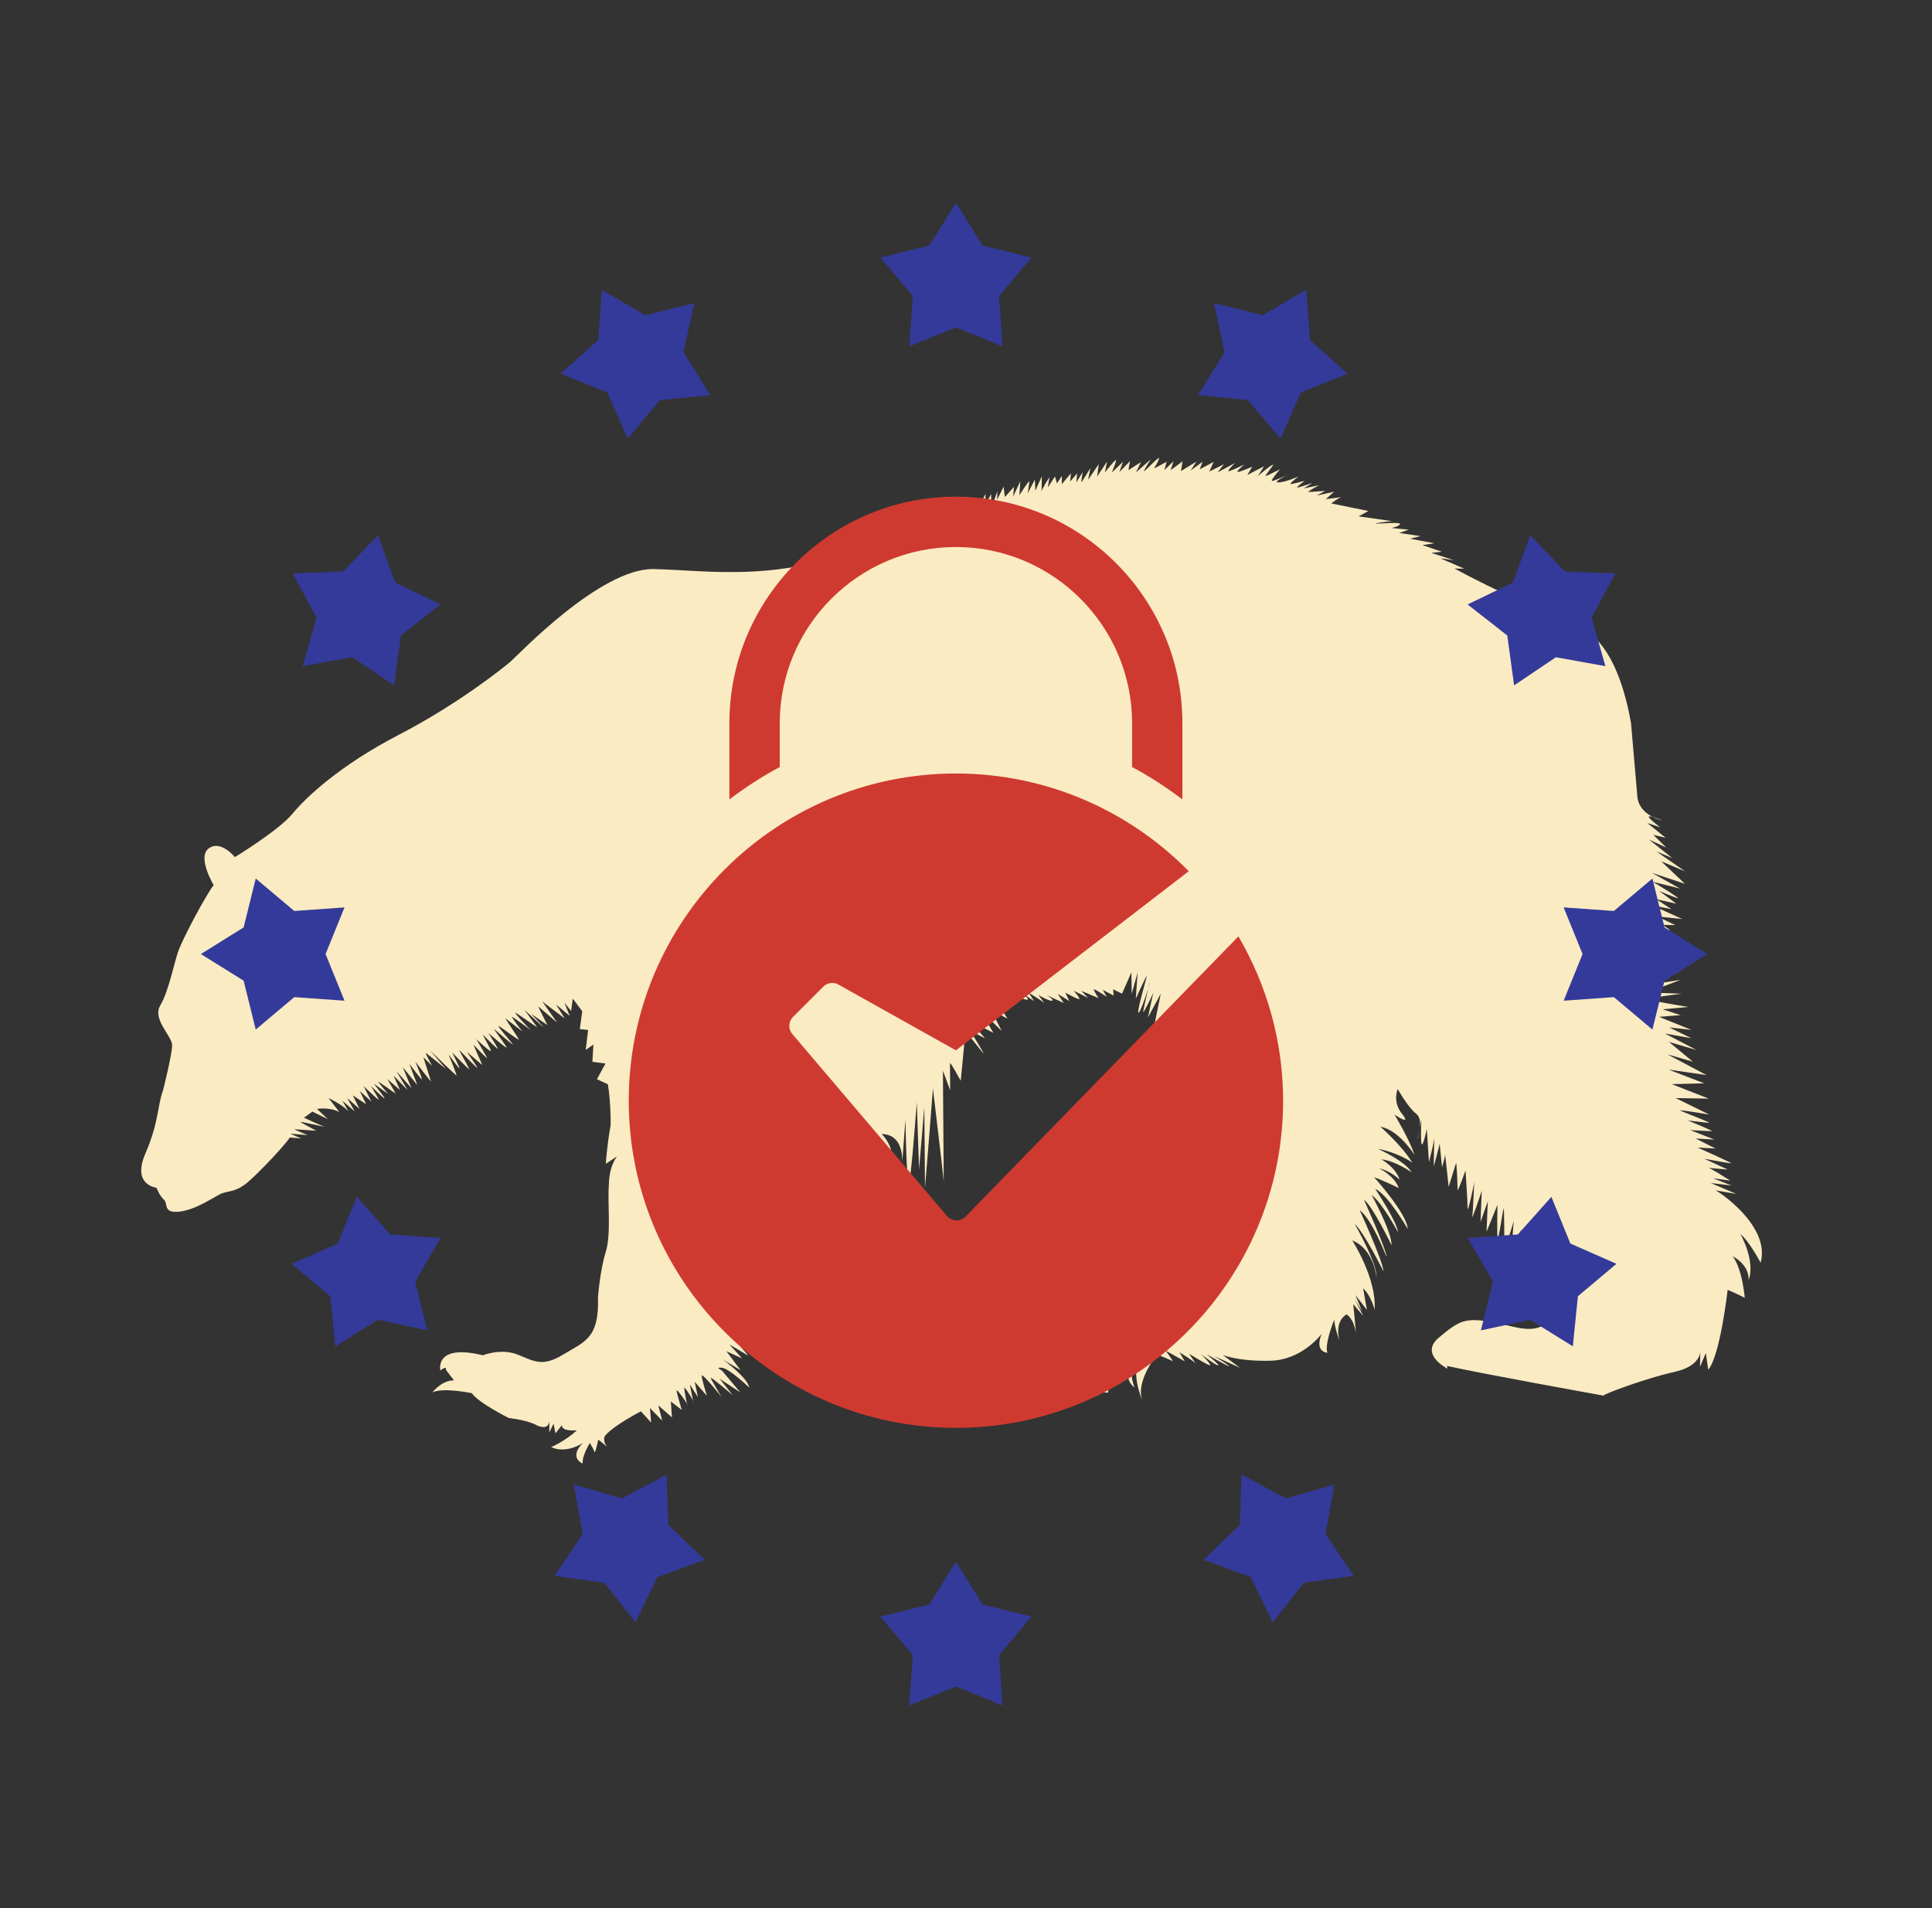
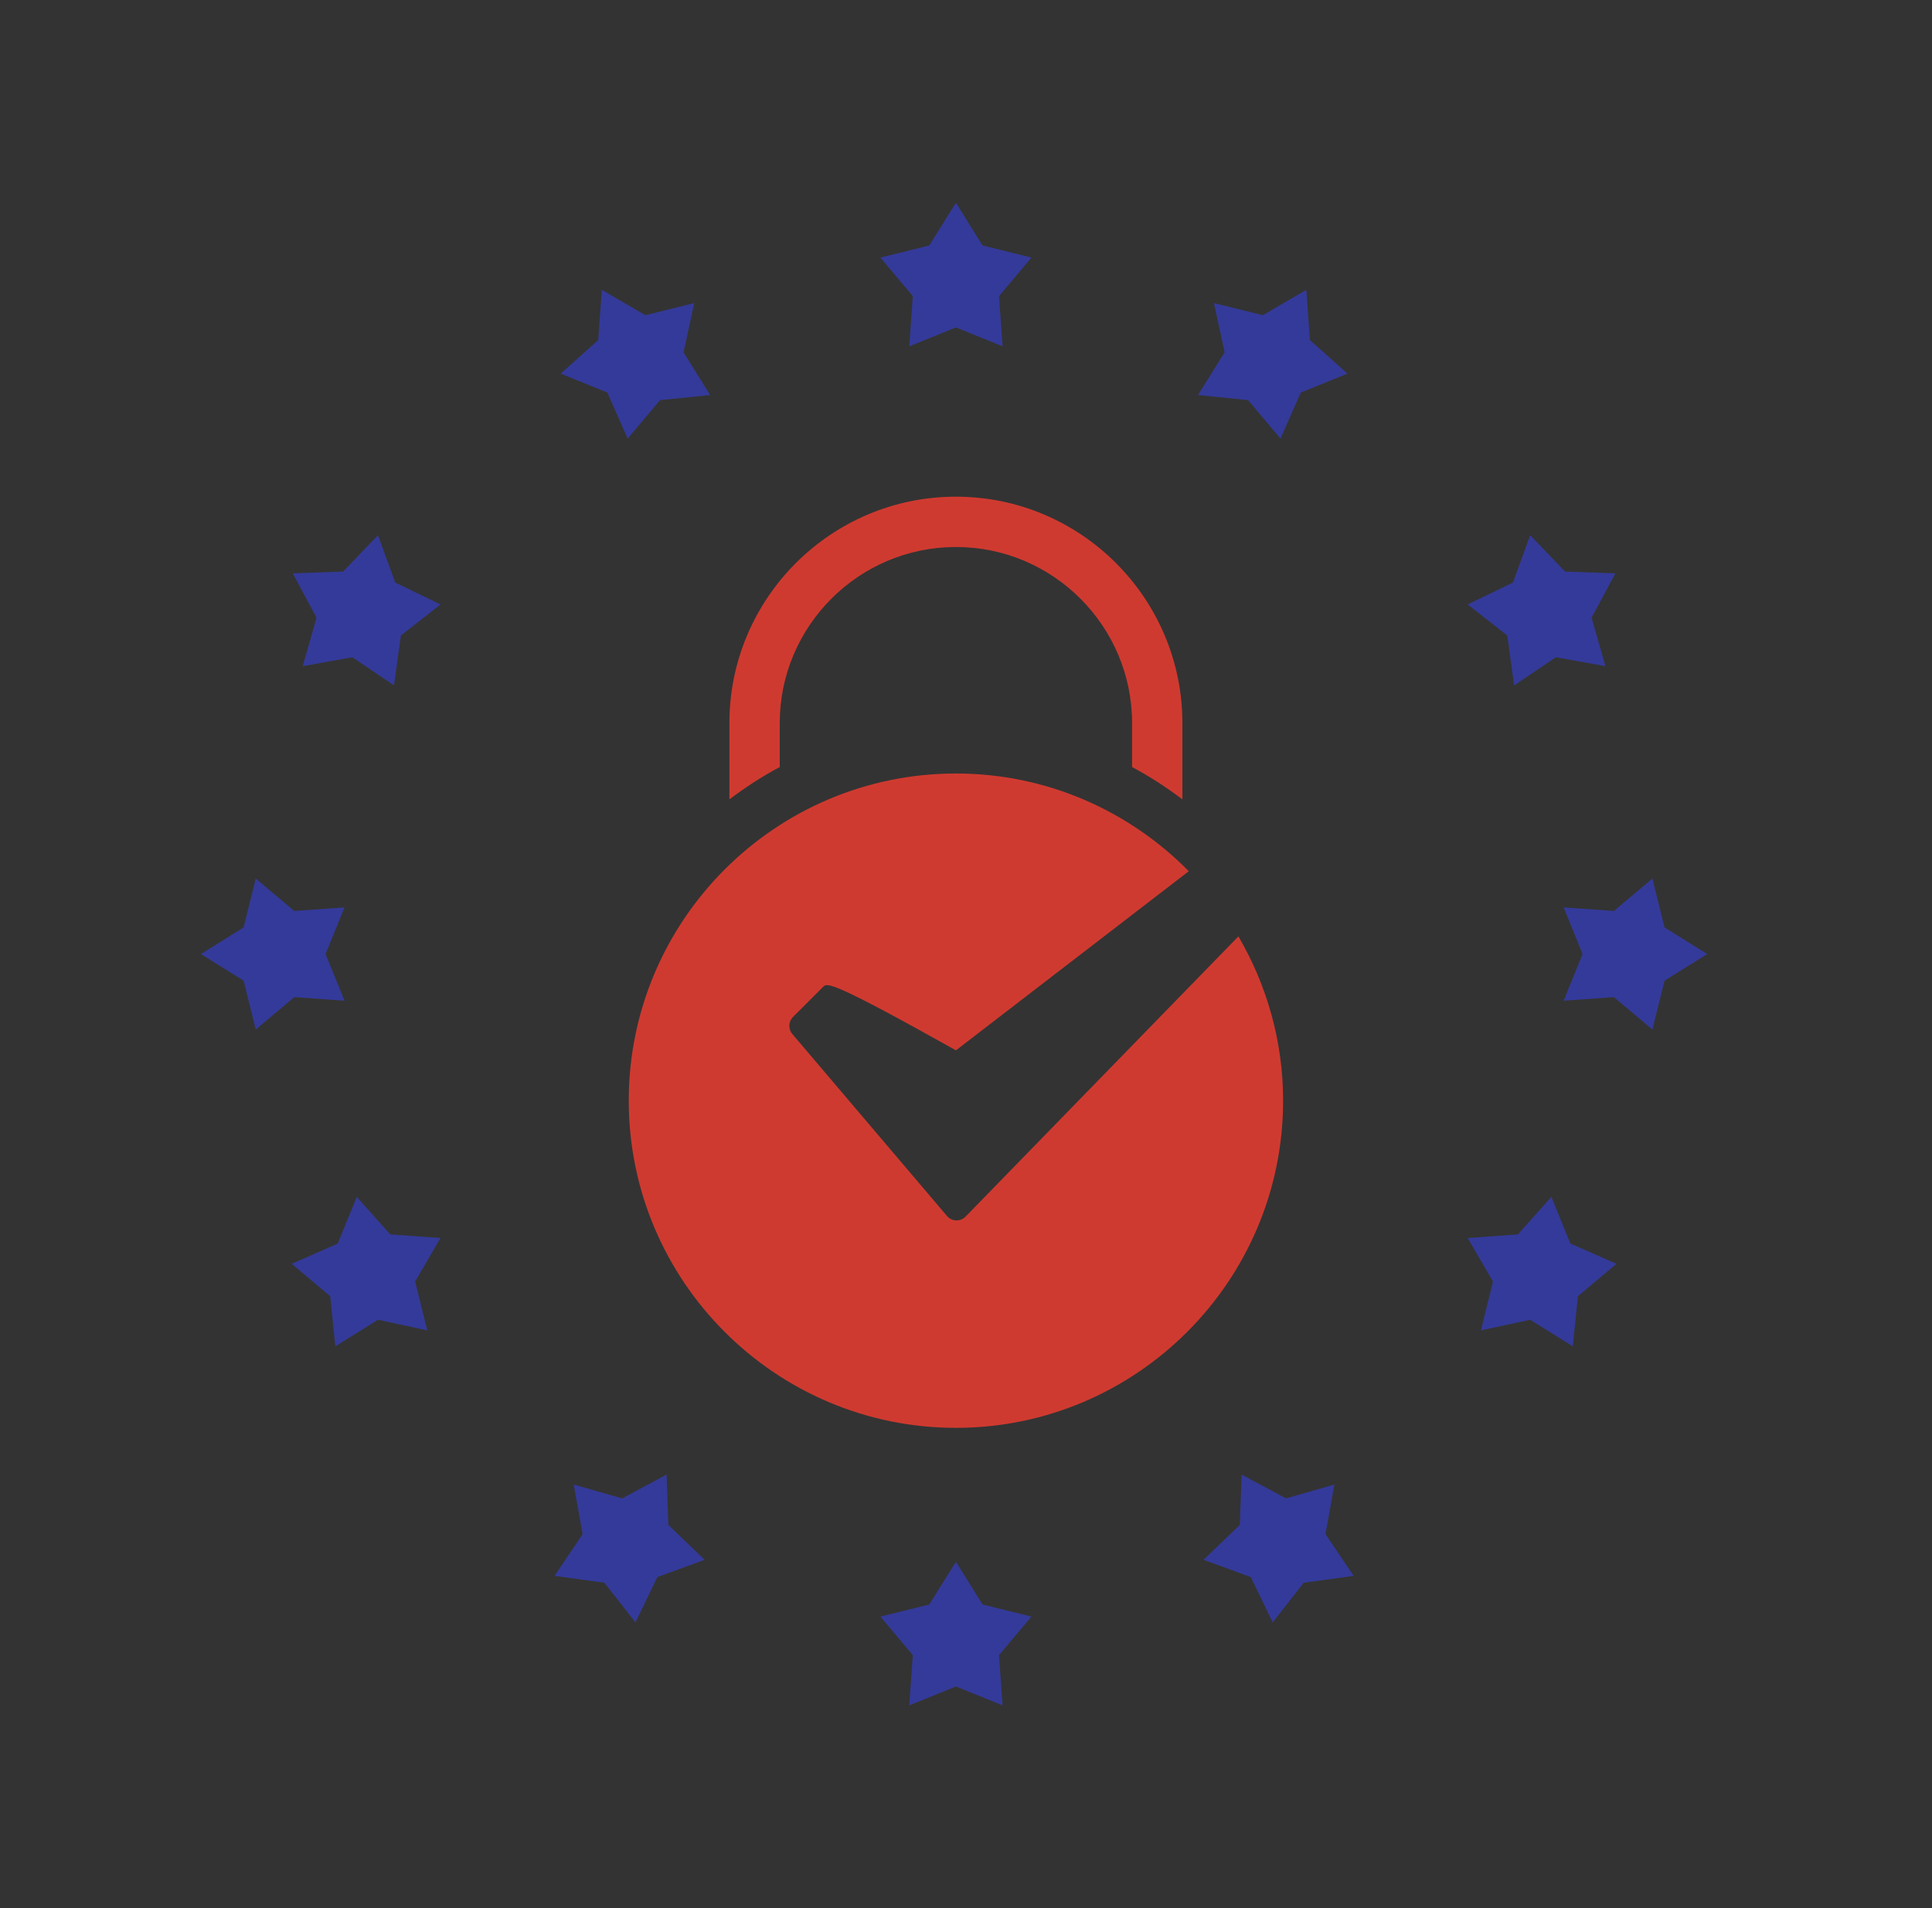
<svg xmlns="http://www.w3.org/2000/svg" width="81px" height="80px" viewBox="0 0 81 80" version="1.1">
  <rect x="0" y="0" width="81" height="80" fill="#333333" stroke="none" />
  <title>CAL - Assets - Images - State Regulation</title>
  <g id="Page-1" stroke="none" stroke-width="1" fill="none" fill-rule="evenodd">
    <g id="Artboard" transform="translate(-1255, -487)">
      <g id="CAL---Assets---Images---State-Regulation" transform="translate(1255.078, 487)">
-         <path d="M60.875,56.905 C62.267,57.195 67.457,58.036 67.457,58.036 C67.515,57.949 69.313,57.253 70.414,56.992 C71.516,56.731 71.487,56.122 71.487,56.122 L71.487,56.76 L71.719,56.18 L71.835,56.876 C72.328,56.267 72.589,53.513 72.589,53.513 C72.763,53.571 73.314,53.832 73.314,53.832 C73.14,52.44 72.763,52.092 72.763,52.092 C73.546,52.498 73.459,53.107 73.459,53.107 C73.749,52.266 73.082,51.164 73.082,51.164 C73.459,51.454 73.952,52.353 73.952,52.353 C74.358,50.787 72.067,49.338 71.98,49.338 C71.893,49.338 72.879,49.483 72.879,49.483 L71.806,49.048 L72.676,49.135 L71.893,48.845 L72.618,48.932 C72.618,48.932 71.777,48.41 71.69,48.41 C71.603,48.41 72.502,48.468 72.502,48.468 L71.516,48.033 C71.516,48.033 72.56,48.207 72.647,48.207 C72.734,48.207 71.226,47.569 71.226,47.569 L71.98,47.598 L71.139,47.192 L71.922,47.221 L70.907,46.844 C70.907,46.844 71.69,46.873 71.806,46.873 C71.922,46.873 70.791,46.438 70.791,46.438 C70.791,46.438 71.574,46.525 71.69,46.525 C71.806,46.525 70.588,46.09 70.472,46.032 C70.356,45.974 71.69,46.177 71.69,46.177 L70.269,45.51 L71.661,45.51 L70.095,44.93 L71.458,44.872 L69.95,44.321 L71.545,44.524 L69.892,43.683 L70.965,43.973 L69.95,43.162 L71.11,43.48 L69.776,42.814 L70.878,42.988 L69.95,42.553 L70.878,42.64 L69.516,42.118 L70.414,42.031 L69.661,41.799 L70.733,41.683 C70.733,41.683 69.139,41.451 69.052,41.393 C68.965,41.335 70.443,41.132 70.443,41.132 L69.023,41.103 L70.385,40.552 C70.385,40.552 69.081,40.784 68.994,40.784 C68.907,40.784 70.182,40.262 70.298,40.233 C70.414,40.204 68.878,40.465 68.878,40.465 L70.182,39.74 L68.878,40.175 L70.008,39.421 C70.008,39.421 68.791,39.943 68.878,39.914 C68.965,39.885 69.776,39.015 69.776,39.015 L68.762,39.624 L69.892,38.464 L69.603,38.261 L70.124,38.261 L69.371,37.913 L70.414,38 L69.139,37.449 L69.95,37.594 L69.313,37.188 L70.153,37.362 L69.429,36.841 C69.429,36.841 70.066,37.101 70.211,37.13 C70.356,37.159 69.226,36.493 69.139,36.464 C69.052,36.435 70.298,36.725 70.298,36.725 L69.11,36.087 L70.501,36.522 L69.487,35.594 L70.501,36 L69.284,35.188 L69.95,35.449 L68.965,34.695 L69.69,35.014 L69.139,34.492 L69.661,34.608 L68.878,33.999 L69.429,34.173 C69.429,34.173 68.936,33.825 68.936,33.738 C68.936,33.651 69.516,33.883 69.516,33.883 C69.516,33.883 68.53,33.709 68.443,32.897 C68.356,32.085 68.124,29.824 68.124,29.824 C67.341,25.822 65.63,25.793 65.63,25.793 C64.905,25.503 63.745,24.923 62.731,24.488 C61.716,24.054 60.614,23.474 60.614,23.474 L61.02,23.474 C61.02,23.474 60.121,23.097 60.034,23.068 C59.947,23.039 60.585,23.126 60.585,23.126 L59.628,22.836 L60.063,22.778 L59.251,22.517 L59.744,22.43 L58.729,22.256 L59.164,22.14 L58.265,22.024 L58.671,21.879 L57.946,21.821 C57.946,21.821 58.294,21.734 58.294,21.647 C58.294,21.56 57.54,21.647 57.308,21.647 C57.076,21.647 57.946,21.531 57.946,21.531 L56.555,21.357 L56.961,21.125 L55.395,20.835 C55.395,20.835 55.685,20.603 55.801,20.574 C55.917,20.545 55.163,20.661 55.163,20.661 L55.511,20.342 L54.786,20.516 L55.134,20.313 C55.134,20.313 54.525,20.371 54.438,20.371 C54.351,20.371 54.873,20.081 54.873,20.081 L54.235,20.226 L54.583,19.994 C54.583,19.994 54.09,20.168 53.974,20.197 C53.858,20.226 54.264,19.907 54.264,19.907 C54.264,19.907 53.771,20.052 53.684,20.052 C53.597,20.052 54.003,19.733 54.003,19.733 C54.003,19.733 53.423,19.994 53.162,19.994 C52.901,19.994 53.539,19.675 53.539,19.675 C53.539,19.675 52.988,19.936 52.901,19.936 C52.814,19.936 53.22,19.443 53.22,19.443 C53.22,19.443 52.727,19.704 52.64,19.733 C52.553,19.762 52.872,19.385 52.93,19.269 C52.988,19.153 52.35,19.675 52.292,19.762 C52.234,19.849 52.553,19.327 52.553,19.327 L51.857,19.704 L52.06,19.356 C52.06,19.356 51.538,19.588 51.451,19.588 C51.364,19.588 51.712,19.269 51.712,19.269 C51.712,19.269 51.161,19.559 51.074,19.559 C50.987,19.559 51.335,19.211 51.335,19.211 L50.611,19.617 L50.871,19.269 L50.263,19.588 L50.437,19.182 L49.857,19.501 L49.973,19.182 L49.48,19.559 L49.712,19.182 L49.074,19.588 L49.132,19.182 L48.639,19.559 L48.755,19.182 L48.378,19.559 L48.465,19.211 L47.943,19.501 C47.943,19.501 48.146,19.153 48.146,19.066 C48.146,18.979 47.624,19.559 47.537,19.617 C47.45,19.675 47.798,19.124 47.798,19.124 L47.189,19.675 L47.392,19.24 L46.87,19.588 L46.928,19.211 L46.493,19.675 L46.638,19.24 L46.174,19.704 C46.174,19.704 46.348,19.269 46.348,19.182 C46.348,19.095 45.884,19.704 45.884,19.704 L45.971,19.24 L45.565,19.878 L45.623,19.356 L45.188,20.023 L45.275,19.53 C45.275,19.53 44.985,20.023 44.927,20.11 C44.869,20.197 44.956,19.704 44.956,19.704 L44.695,20.139 L44.724,19.762 L44.434,20.11 L44.463,19.762 L44.087,20.226 L44.087,19.878 L43.884,20.197 L43.797,19.907 L43.507,20.371 L43.565,19.936 C43.565,19.936 43.246,20.458 43.246,20.545 C43.246,20.632 43.246,19.907 43.246,19.907 L42.985,20.516 L42.956,20.052 L42.666,20.632 C42.666,20.632 42.724,20.226 42.724,20.139 C42.724,20.052 42.318,20.719 42.318,20.719 L42.347,20.139 L42.057,20.777 L42.086,20.371 L41.709,20.806 L41.651,20.371 L41.39,20.922 L41.39,20.574 L41.158,21.27 L41.129,20.69 L40.897,21.154 L40.897,20.69 L40.52,21.473 L40.549,20.951 C40.549,20.951 40.317,21.589 40.288,21.676 C40.259,21.763 40.259,21.125 40.259,21.125 L40.056,21.647 L39.969,21.299 L39.708,21.618 L39.766,21.27 L39.418,21.734 L39.505,21.357 L39.099,21.821 L39.099,21.473 L38.78,21.937 L38.751,21.618 L38.345,22.024 L38.345,21.734 L38.055,22.198 L38.055,21.908 L37.737,22.198 L37.708,21.937 L37.418,22.314 L37.418,22.024 L37.128,22.517 L37.128,22.198 L36.838,22.517 L36.838,22.314 L36.432,22.72 C32.517,24.633 29.27,24.083 27.037,24.083 C24.805,24.083 21.412,27.794 21.122,28.055 C20.832,28.316 18.948,29.882 16.483,31.215 C14.018,32.549 12.627,33.912 12.076,34.608 C11.525,35.304 9.698,36.464 9.698,36.464 C9.698,36.464 9.089,35.739 8.596,36.116 C8.103,36.493 8.828,37.652 8.828,37.652 C8.451,38.174 7.581,39.914 7.407,40.407 C7.233,40.9 7.03,42.118 6.682,42.727 C6.335,43.335 7.204,44.002 7.204,44.408 C7.204,44.814 6.856,46.293 6.856,46.293 C6.624,46.96 6.711,47.627 6.161,48.961 C5.61,50.294 6.653,50.381 6.653,50.381 C6.653,50.381 6.784,50.715 6.972,50.874 C7.161,51.034 6.929,51.454 7.625,51.367 C8.321,51.28 9.089,50.715 9.364,50.584 C9.64,50.454 9.973,50.526 10.481,50.077 C10.988,49.627 12.032,48.468 12.206,48.178 L12.685,48.207 C12.685,48.207 12.148,48.004 12.264,48.019 C12.38,48.033 12.945,48.062 12.945,48.062 C12.945,48.062 12.351,47.83 12.395,47.83 C12.438,47.83 13.308,47.874 13.308,47.874 C13.308,47.874 12.583,47.511 12.641,47.511 C12.699,47.511 13.815,47.743 13.656,47.7 C13.496,47.656 12.786,47.337 12.786,47.337 L13.134,47.076 L13.786,47.381 L13.322,46.96 C13.322,46.96 13.844,46.859 14.265,47.076 L13.801,46.496 C13.801,46.496 14.381,46.757 14.642,47.033 L14.381,46.598 L14.903,47.033 L14.584,46.482 L15.106,46.931 L14.816,46.366 L15.381,46.728 L15.106,46.177 L15.598,46.612 L15.265,45.974 C15.265,45.974 15.903,46.569 15.903,46.525 C15.903,46.482 15.569,45.96 15.569,45.96 C15.569,45.96 16.149,46.511 16.149,46.467 C16.149,46.424 15.685,45.858 15.685,45.858 L16.294,46.279 C16.294,46.279 15.83,45.757 15.874,45.771 C15.917,45.786 16.613,46.264 16.613,46.264 L16.251,45.655 L16.787,46.105 L16.512,45.51 L17.106,46.105 L16.628,45.322 L17.266,46.018 L16.889,45.148 L17.512,45.887 L17.164,45.003 C17.164,45.003 17.701,45.699 17.701,45.641 C17.701,45.583 17.411,44.901 17.411,44.901 C17.411,44.901 18.092,45.771 18.078,45.713 C18.063,45.655 17.744,44.713 17.744,44.713 L18.121,45.075 C18.121,45.075 17.802,44.524 17.846,44.539 C17.889,44.553 18.701,45.191 18.701,45.191 L18.02,44.423 C18.02,44.423 19.15,45.496 19.15,45.452 C19.15,45.409 18.803,44.582 18.803,44.582 C18.803,44.582 19.266,45.206 19.266,45.148 C19.266,45.09 18.948,44.495 18.948,44.495 C18.948,44.495 19.672,45.22 19.672,45.177 C19.672,45.133 19.208,44.365 19.252,44.394 C19.295,44.423 20.049,45.206 20.006,45.104 C19.962,45.003 19.556,44.452 19.556,44.452 L20.223,45.003 L19.832,44.147 C19.832,44.147 20.426,44.756 20.412,44.698 C20.397,44.64 19.948,43.915 19.948,43.915 C19.948,43.915 20.6,44.51 20.571,44.394 C20.542,44.278 20.18,43.683 20.223,43.727 C20.267,43.77 20.876,44.365 20.861,44.307 C20.847,44.249 20.455,43.654 20.455,43.654 C20.455,43.654 21.296,44.365 21.224,44.234 C21.151,44.104 20.644,43.451 20.687,43.48 C20.731,43.509 21.571,44.22 21.484,44.104 C21.398,43.988 20.774,43.306 20.876,43.351 C20.977,43.393 21.745,43.959 21.731,43.901 C21.716,43.843 21.093,42.959 21.151,43.017 C21.209,43.075 21.948,43.612 21.89,43.567 C21.832,43.525 21.369,42.93 21.441,42.959 C21.513,42.988 22.282,43.538 22.224,43.496 C22.166,43.451 21.499,42.771 21.571,42.785 C21.644,42.8 22.514,43.409 22.485,43.364 C22.456,43.322 21.948,42.655 21.948,42.655 C21.948,42.655 22.789,43.409 22.76,43.364 C22.731,43.322 22.224,42.814 22.224,42.814 L22.92,43.277 L22.514,42.495 L23.326,43.162 L22.688,42.292 L23.645,42.988 L23.268,42.408 L23.848,42.872 L23.616,42.321 L23.906,42.669 L23.964,42.147 L24.37,42.669 L24.283,43.422 L24.631,43.451 L24.544,44.292 L24.863,44.06 L24.834,44.785 L25.384,44.843 L25.037,45.51 L25.5,45.713 C25.645,46.525 25.645,47.424 25.645,47.424 C25.5,48.323 25.471,49.048 25.471,49.048 L25.935,48.729 C25.587,49.222 25.616,49.888 25.616,49.888 C25.558,50.642 25.761,51.976 25.529,52.759 C25.298,53.542 25.24,54.673 25.24,54.673 C25.327,56.383 24.689,56.528 23.819,57.079 C22.949,57.63 22.601,57.369 21.905,57.108 C21.209,56.847 20.455,57.166 20.455,57.166 C18.397,56.702 18.687,57.833 18.687,57.833 C18.977,57.601 18.919,57.804 18.919,57.804 L19.266,58.239 C18.745,58.239 18.368,58.761 18.368,58.761 C18.774,58.529 20.02,58.761 20.02,58.761 C20.31,59.167 21.586,59.776 21.586,59.776 C22.456,59.863 22.775,60.066 22.775,60.066 C23.326,60.298 23.297,59.834 23.297,59.834 L23.297,60.356 L23.471,59.979 L23.558,60.385 L23.819,60.037 C23.819,60.327 24.457,60.24 24.457,60.24 C23.935,60.733 23.384,60.965 23.384,60.965 C24.051,61.255 24.718,60.762 24.718,60.762 C24.109,61.4 24.718,61.632 24.718,61.632 C24.689,61.284 25.008,60.762 25.008,60.762 C25.008,60.762 25.182,61.052 25.211,61.139 C25.24,61.226 25.356,60.617 25.356,60.617 L25.732,60.907 C25.5,60.617 25.645,60.443 25.645,60.443 C25.993,60.008 27.124,59.399 27.124,59.399 L27.559,59.863 L27.501,59.254 L28.023,59.776 L27.849,59.138 L28.429,59.631 L28.371,58.964 L28.835,59.312 C28.835,59.312 28.603,58.587 28.603,58.5 C28.603,58.413 29.067,59.022 29.067,59.109 C29.067,59.196 28.922,58.471 28.922,58.384 C28.922,58.297 29.328,58.906 29.328,58.993 C29.328,59.08 29.154,58.239 29.154,58.239 L29.502,58.761 L29.357,58.123 L29.879,58.703 C29.879,58.703 29.647,58.007 29.647,57.862 C29.647,57.717 30.488,58.732 30.488,58.732 C30.488,58.732 30.053,58.036 30.024,57.949 C29.995,57.862 30.952,58.645 30.952,58.645 L30.401,57.978 L31.271,58.529 L30.488,57.63 C30.488,57.63 30.169,57.485 30.488,57.514 C30.807,57.543 31.648,58.326 31.648,58.326 C31.561,57.891 30.517,57.166 30.517,57.166 L31.271,57.601 L30.662,56.818 L31.329,57.108 L30.778,56.528 L31.59,56.992 L30.952,56.267 L31.619,56.586 C31.619,56.586 30.923,55.89 30.894,55.804 C30.865,55.717 31.648,56.238 31.648,56.238 L31.126,55.63 L31.677,55.89 L31.213,55.282 C31.734,54.992 32.517,54.702 32.865,55.717 C33.213,56.731 33.996,57.92 33.996,57.92 C33.677,56.963 33.967,55.485 33.967,55.485 C33.967,55.485 33.967,56.035 34.46,56.47 C34.953,56.905 35.388,57.92 35.388,57.92 C35.388,57.92 35.388,57.485 34.953,56.789 C34.518,56.093 34.663,54.093 34.663,54.093 L35.04,55.659 C35.04,55.659 34.721,53.919 35.156,54.093 C35.591,54.267 37.998,55.862 38.432,56.006 C38.867,56.151 39.679,55.659 39.679,55.659 L40.056,56.035 L39.882,55.514 L40.52,56.122 C40.52,56.122 40.23,55.514 40.201,55.427 C40.172,55.34 40.81,55.919 40.81,55.919 L40.201,54.876 L40.607,55.079 L40.143,54.238 L40.781,54.354 L39.592,53.368 C39.592,53.368 40.172,53.571 40.259,53.571 C40.346,53.571 39.447,53.049 39.447,53.049 L40.056,53.165 L39.157,52.701 L39.766,52.701 L38.983,52.469 L39.563,52.353 L38.635,52.179 L39.041,52.121 C38.693,51.744 37.157,51.193 37.157,51.193 C37.824,51.019 38.664,51.541 38.664,51.541 C38.287,50.932 37.099,50.729 37.099,50.729 C37.708,50.178 38.983,51.367 38.983,51.367 C38.027,50.584 36.954,48.7 36.954,48.7 C37.041,47.946 37.447,48.41 37.447,48.41 C37.389,47.946 37.012,47.598 37.012,47.598 C38.084,47.598 37.882,49.019 37.882,49.019 L37.998,46.96 C37.998,46.96 38.084,49.425 38.171,49.656 C38.258,49.888 38.461,46.235 38.461,46.235 L38.606,49.048 L38.78,46.438 C38.78,46.438 38.867,49.656 38.867,49.801 C38.867,49.946 39.128,45.655 39.128,45.655 C39.128,45.655 39.65,49.454 39.65,49.54 C39.65,49.627 39.534,44.901 39.534,44.901 L39.853,45.713 C39.853,45.713 39.824,44.669 39.824,44.582 C39.824,44.495 40.288,45.307 40.288,45.307 C40.288,45.307 40.433,43.538 40.433,43.335 C40.433,43.133 41.129,44.06 41.216,44.147 C41.303,44.234 40.665,43.191 40.578,43.162 C40.491,43.133 41.274,43.509 41.274,43.509 C41.274,43.509 40.897,43.104 40.81,42.959 C40.723,42.814 41.622,43.277 41.622,43.277 C41.622,43.277 41.158,42.524 41.129,42.437 C41.1,42.35 41.97,43.191 41.97,43.191 L41.506,42.321 L42.202,42.669 L41.651,41.828 L42.55,42.06 L42.289,41.538 C42.289,41.538 42.637,41.799 42.956,41.857 C43.275,41.915 42.637,41.48 42.637,41.48 L43.304,41.915 L43.072,41.567 C43.072,41.567 43.623,41.886 43.71,41.973 C43.797,42.06 43.478,41.654 43.478,41.654 C43.478,41.654 43.942,41.915 44.058,41.886 C44.174,41.857 43.826,41.654 43.826,41.654 L44.55,41.973 L44.29,41.596 L44.782,41.886 L44.608,41.538 C44.608,41.538 45.101,41.799 45.188,41.799 C45.275,41.799 44.956,41.451 44.956,41.451 L45.565,41.741 L45.275,41.451 L46,41.741 C46,41.741 45.826,41.48 45.797,41.393 C45.768,41.306 46.348,41.683 46.348,41.683 L46.174,41.393 L46.638,41.625 L46.609,41.364 L46.986,41.538 L47.363,40.639 L47.392,41.538 L47.624,40.639 L47.566,41.741 C47.566,41.741 47.943,40.871 48.001,40.784 C48.059,40.697 47.624,42.205 47.682,42.321 C47.74,42.437 48.146,41.132 48.146,41.045 C48.146,40.958 47.885,42.205 47.885,42.292 C47.885,42.379 48.32,41.48 48.32,41.393 C48.32,41.306 48.088,42.524 48.088,42.524 L48.61,41.509 L48.233,43.538 L48.755,42.785 C48.755,42.785 48.233,44.727 48.233,44.814 C48.233,44.901 48.668,43.625 48.668,43.625 L48.291,45.394 L48.813,44.234 C48.813,44.234 48.523,45.771 48.523,45.887 C48.523,46.003 48.813,45.046 48.813,45.046 L48.697,46.264 L49.045,45.742 L48.465,47.221 L49.103,46.467 L48.436,47.917 L49.074,47.163 C49.074,47.163 48.291,48.526 48.059,48.584 C47.827,48.642 48.842,47.946 48.842,47.946 L48.117,49.338 L49.103,48.178 C49.103,48.178 48.32,49.483 48.436,49.367 C48.552,49.251 49.335,48.584 49.335,48.584 L48.552,49.656 L49.306,49.048 L48.494,49.975 C48.494,49.975 49.393,49.512 49.48,49.454 C49.567,49.396 48.581,50.294 48.581,50.294 C48.581,50.294 49.277,49.859 49.422,49.801 C49.567,49.743 48.523,50.642 48.523,50.642 L49.509,50.178 L48.552,50.99 L49.422,50.468 L48.697,51.309 L49.335,50.816 L48.465,51.802 L49.364,51.164 L48.552,52.034 L49.277,51.657 L48.61,52.382 C48.61,52.469 49.335,51.947 49.335,51.947 L48.61,52.614 C48.61,52.614 49.364,52.266 49.48,52.179 C49.596,52.092 48.813,52.933 48.813,52.933 C48.813,52.933 49.596,52.614 49.683,52.585 C49.77,52.556 48.639,53.339 48.639,53.339 C48.639,53.339 49.596,52.904 49.683,52.933 C49.77,52.962 49.451,53.165 48.755,53.6 C48.059,54.035 48.262,54.093 47.218,54.064 C46.174,54.035 46.551,54.267 45.739,54.122 C44.927,53.977 44.811,54.238 44.29,54.325 C43.768,54.412 42.956,54.992 42.956,54.992 L43.681,54.963 L43.217,55.311 L43.855,55.195 L43.275,55.659 L44.492,55.021 L43.478,55.948 C44.232,56.441 45.014,56.122 45.014,56.122 L44.376,56.586 L45.391,56.325 L44.608,56.818 L45.768,56.412 C45.362,56.673 44.898,56.963 44.898,56.963 C45.478,56.905 46.174,56.557 46.174,56.557 C45.565,57.282 44.898,57.34 44.898,57.34 C45.275,57.398 46.58,56.702 46.58,56.702 C45.826,57.021 44.985,58.268 45.014,58.384 C45.043,58.5 45.971,57.456 45.971,57.456 L45.71,57.949 L46.783,57.398 C46.087,58.413 46.696,58.268 46.696,58.268 C46.696,57.601 47.653,56.905 47.653,56.905 C47.247,57.717 47.798,58.036 47.798,58.036 C47.392,57.108 48.117,56.702 48.117,56.702 C47.508,57.195 48.146,58.616 48.146,58.616 C47.798,57.775 48.726,56.644 48.726,56.644 C48.726,56.644 49.277,56.847 49.364,56.905 C49.451,56.963 49.074,56.47 49.074,56.47 L49.886,56.905 L49.654,56.528 C49.654,56.528 50.292,56.905 50.35,56.992 C50.408,57.079 50.06,56.586 50.06,56.586 C50.06,56.586 50.784,57.021 50.929,57.05 C51.074,57.079 50.553,56.586 50.553,56.586 C50.553,56.586 51.132,57.021 51.277,57.05 C51.422,57.079 50.784,56.586 50.784,56.586 C50.784,56.586 51.625,57.05 51.741,57.079 C51.857,57.108 51.132,56.673 51.132,56.673 L52.205,57.137 L51.48,56.615 C51.48,56.615 52.147,56.876 53.481,56.818 C54.815,56.76 55.598,55.659 55.598,55.659 C55.308,56.441 55.859,56.441 55.859,56.441 C55.714,56.093 56.12,55.05 56.12,55.05 C56.149,55.427 56.352,55.919 56.352,55.919 C56.12,55.05 56.642,54.818 56.642,54.818 C57.019,55.108 57.047,55.688 57.047,55.688 C57.019,55.311 56.903,54.383 56.903,54.383 L57.337,54.876 L56.961,54.18 L57.279,54.673 L56.99,54.006 L57.482,54.615 L57.308,53.716 C57.685,54.064 57.801,54.615 57.801,54.615 C57.888,53.31 56.816,51.715 56.816,51.715 C57.743,52.063 57.859,53.252 57.859,53.252 C57.888,52.643 56.903,51.019 56.903,51.019 C57.308,51.367 58.149,52.991 58.149,52.991 C58.12,52.556 57.105,50.439 57.105,50.439 C57.656,50.845 58.265,52.382 58.265,52.382 C58.265,52.092 57.279,50.004 57.279,50.004 C57.656,50.265 58.468,51.889 58.468,51.889 C58.468,51.309 57.598,49.801 57.598,49.801 C58.033,50.091 58.729,51.338 58.729,51.338 C58.671,50.874 57.743,49.54 57.743,49.54 C58.265,49.743 59.135,51.193 59.135,51.193 C59.077,50.526 57.685,49.048 57.685,49.048 C58.033,49.164 58.729,49.483 58.729,49.483 C58.526,48.961 57.888,48.671 57.888,48.671 C58.41,48.787 58.758,49.135 58.758,49.135 C58.584,48.613 57.975,48.294 57.975,48.294 C58.584,48.352 59.251,48.816 59.251,48.816 C58.99,48.352 57.83,47.859 57.83,47.859 C58.7,48.004 59.28,48.41 59.28,48.41 C58.787,47.656 57.917,46.931 57.917,46.931 C58.7,47.047 59.367,48.091 59.367,48.091 C59.135,47.424 58.497,46.409 58.497,46.409 C58.497,46.409 59.251,46.902 58.816,46.38 C58.381,45.858 58.613,45.336 58.613,45.336 C58.613,45.336 59.048,46.09 59.396,46.351 C59.744,46.612 59.483,47.279 59.483,47.395 C59.483,47.511 59.628,46.583 59.628,46.583 C59.628,46.583 59.599,47.511 59.657,47.627 C59.715,47.743 59.86,46.989 59.86,46.989 L59.976,48.381 C59.976,48.381 60.179,47.511 60.179,47.366 C60.179,47.221 60.179,48.439 60.179,48.526 C60.179,48.613 60.411,47.598 60.411,47.598 L60.527,48.584 C60.527,48.584 60.643,48.178 60.643,48.062 C60.643,47.946 60.817,49.396 60.817,49.396 C60.817,49.396 61.078,48.526 61.107,48.41 C61.136,48.294 61.194,49.367 61.194,49.512 C61.194,49.656 61.513,48.7 61.513,48.7 C61.513,48.7 61.629,50.062 61.629,50.294 C61.629,50.526 61.89,49.28 61.89,49.135 C61.89,48.99 61.861,50.381 61.832,50.613 C61.803,50.845 62.209,49.54 62.209,49.54 L62.18,50.845 L62.47,49.975 L62.441,51.251 L62.876,50.12 C62.876,50.12 62.876,51.309 62.905,51.512 C62.934,51.715 63.108,50.352 63.137,50.265 C63.166,50.178 63.195,51.686 63.195,51.918 C63.195,52.15 63.571,50.787 63.571,50.787 L63.484,52.208 L63.89,51.135 C63.89,51.135 63.716,52.585 63.774,52.672 C63.832,52.759 64.151,51.512 64.151,51.512 L64.093,53.368 L64.354,52.034 L64.296,53.571 L64.731,52.295 L64.557,53.745 C64.557,53.745 65.021,52.73 65.021,52.643 C65.021,52.556 65.079,53.803 65.079,53.803 L65.398,53.078 L65.456,54.093 L65.659,53.716 C65.166,55.89 64.035,55.253 62.818,55.05 C61.6,54.847 61.368,54.992 60.527,55.717 C59.686,56.441 60.904,57.021 60.904,57.021" id="Fill-17-Copy" fill="#FAEBC3" transform="translate(40, 40.345) rotate(1) translate(-40, -40.345) " />
-         <rect id="Rectangle-Copy-64" fill-opacity="0" fill="#D8D8D8" x="0" y="0" width="80" height="80" />
-         <path d="M40,32.43 C43.818,32.43 47.273,34.001 49.762,36.527 L49.762,36.527 L40,44.037 L35.072,41.278 C34.867,41.163 34.608,41.199 34.441,41.365 L34.441,41.365 L33.169,42.638 C32.975,42.832 32.962,43.143 33.14,43.352 L33.14,43.352 L39.624,50.981 C39.826,51.219 40.187,51.23 40.404,51.008 L40.404,51.008 L51.843,39.259 C53.026,41.286 53.716,43.635 53.717,46.147 C53.717,53.711 47.563,59.865 40,59.865 C32.437,59.865 26.283,53.711 26.283,46.147 C26.283,38.584 32.437,32.43 40,32.43 Z M39.999,20.824 C45.235,20.824 49.495,25.084 49.495,30.321 L49.495,30.321 L49.495,33.516 C48.829,33.013 48.128,32.554 47.385,32.16 L47.385,32.16 L47.385,30.32 C47.385,26.248 44.072,22.934 39.999,22.934 C35.926,22.934 32.613,26.248 32.613,30.32 L32.613,30.32 L32.613,32.16 C31.87,32.554 31.169,33.013 30.502,33.516 L30.502,33.516 L30.502,30.321 C30.502,25.084 34.763,20.824 39.999,20.824 Z" id="Combined-Shape" fill="#CF3A30" fill-rule="nonzero" />
+         <path d="M40,32.43 C43.818,32.43 47.273,34.001 49.762,36.527 L49.762,36.527 L40,44.037 C34.867,41.163 34.608,41.199 34.441,41.365 L34.441,41.365 L33.169,42.638 C32.975,42.832 32.962,43.143 33.14,43.352 L33.14,43.352 L39.624,50.981 C39.826,51.219 40.187,51.23 40.404,51.008 L40.404,51.008 L51.843,39.259 C53.026,41.286 53.716,43.635 53.717,46.147 C53.717,53.711 47.563,59.865 40,59.865 C32.437,59.865 26.283,53.711 26.283,46.147 C26.283,38.584 32.437,32.43 40,32.43 Z M39.999,20.824 C45.235,20.824 49.495,25.084 49.495,30.321 L49.495,30.321 L49.495,33.516 C48.829,33.013 48.128,32.554 47.385,32.16 L47.385,32.16 L47.385,30.32 C47.385,26.248 44.072,22.934 39.999,22.934 C35.926,22.934 32.613,26.248 32.613,30.32 L32.613,30.32 L32.613,32.16 C31.87,32.554 31.169,33.013 30.502,33.516 L30.502,33.516 L30.502,30.321 C30.502,25.084 34.763,20.824 39.999,20.824 Z" id="Combined-Shape" fill="#CF3A30" fill-rule="nonzero" />
        <path d="M69.708,38.884 L69.2,36.834 L67.584,38.194 L65.478,38.044 L66.272,40 L65.478,41.956 L67.584,41.806 L69.2,43.166 L69.708,41.116 L71.5,40 L69.708,38.884 Z M38.043,14.521 L39.999,13.728 L41.956,14.521 L41.806,12.416 L43.164,10.799 L41.116,10.292 L39.999,8.5 L38.883,10.292 L36.833,10.799 L38.192,12.416 L38.043,14.521 Z M41.116,67.271 L39.999,65.479 L38.883,67.271 L36.833,67.778 L38.192,69.395 L38.043,71.5 L39.999,70.708 L41.956,71.5 L41.806,69.395 L43.164,67.778 L41.116,67.271 Z M64.965,50.18 L63.56,51.755 L61.454,51.905 L62.516,53.73 L62.009,55.779 L64.073,55.332 L65.864,56.447 L66.076,54.347 L67.692,52.987 L65.76,52.137 L64.965,50.18 Z M52.248,16.776 L53.607,18.39 L54.459,16.458 L56.415,15.665 L54.841,14.258 L54.69,12.152 L52.866,13.215 L50.817,12.708 L51.264,14.771 L50.148,16.563 L52.248,16.776 Z M55.868,62.242 L53.838,62.822 L51.977,61.825 L51.901,63.935 L50.379,65.397 L52.361,66.121 L53.28,68.021 L54.582,66.358 L56.674,66.071 L55.494,64.32 L55.868,62.242 Z M63.402,28.735 L65.153,27.556 L67.231,27.93 L66.65,25.9 L67.648,24.038 L65.537,23.964 L64.076,22.44 L63.352,24.424 L61.452,25.343 L63.115,26.644 L63.402,28.735 Z M14.366,41.956 L13.572,40 L14.366,38.044 L12.26,38.194 L10.644,36.834 L10.136,38.884 L8.344,40 L10.136,41.116 L10.644,43.166 L12.26,41.806 L14.366,41.956 Z M16.284,51.755 L14.879,50.18 L14.084,52.137 L12.152,52.987 L13.767,54.347 L13.979,56.447 L15.771,55.332 L17.835,55.779 L17.328,53.73 L18.39,51.905 L16.284,51.755 Z M26.236,18.39 L27.595,16.776 L29.696,16.563 L28.58,14.771 L29.027,12.708 L26.978,13.215 L25.154,12.152 L25.003,14.258 L23.429,15.665 L25.385,16.458 L26.236,18.39 Z M27.867,61.825 L26.006,62.822 L23.976,62.242 L24.35,64.32 L23.171,66.071 L25.261,66.358 L26.563,68.021 L27.483,66.121 L29.465,65.397 L27.943,63.935 L27.867,61.825 Z M15.768,22.44 L14.307,23.964 L12.196,24.038 L13.193,25.9 L12.613,27.93 L14.691,27.556 L16.442,28.735 L16.729,26.644 L18.392,25.343 L16.492,24.424 L15.768,22.44 Z" id="Combined-Shape" fill="#343A9A" fill-rule="nonzero" />
      </g>
    </g>
  </g>
</svg>